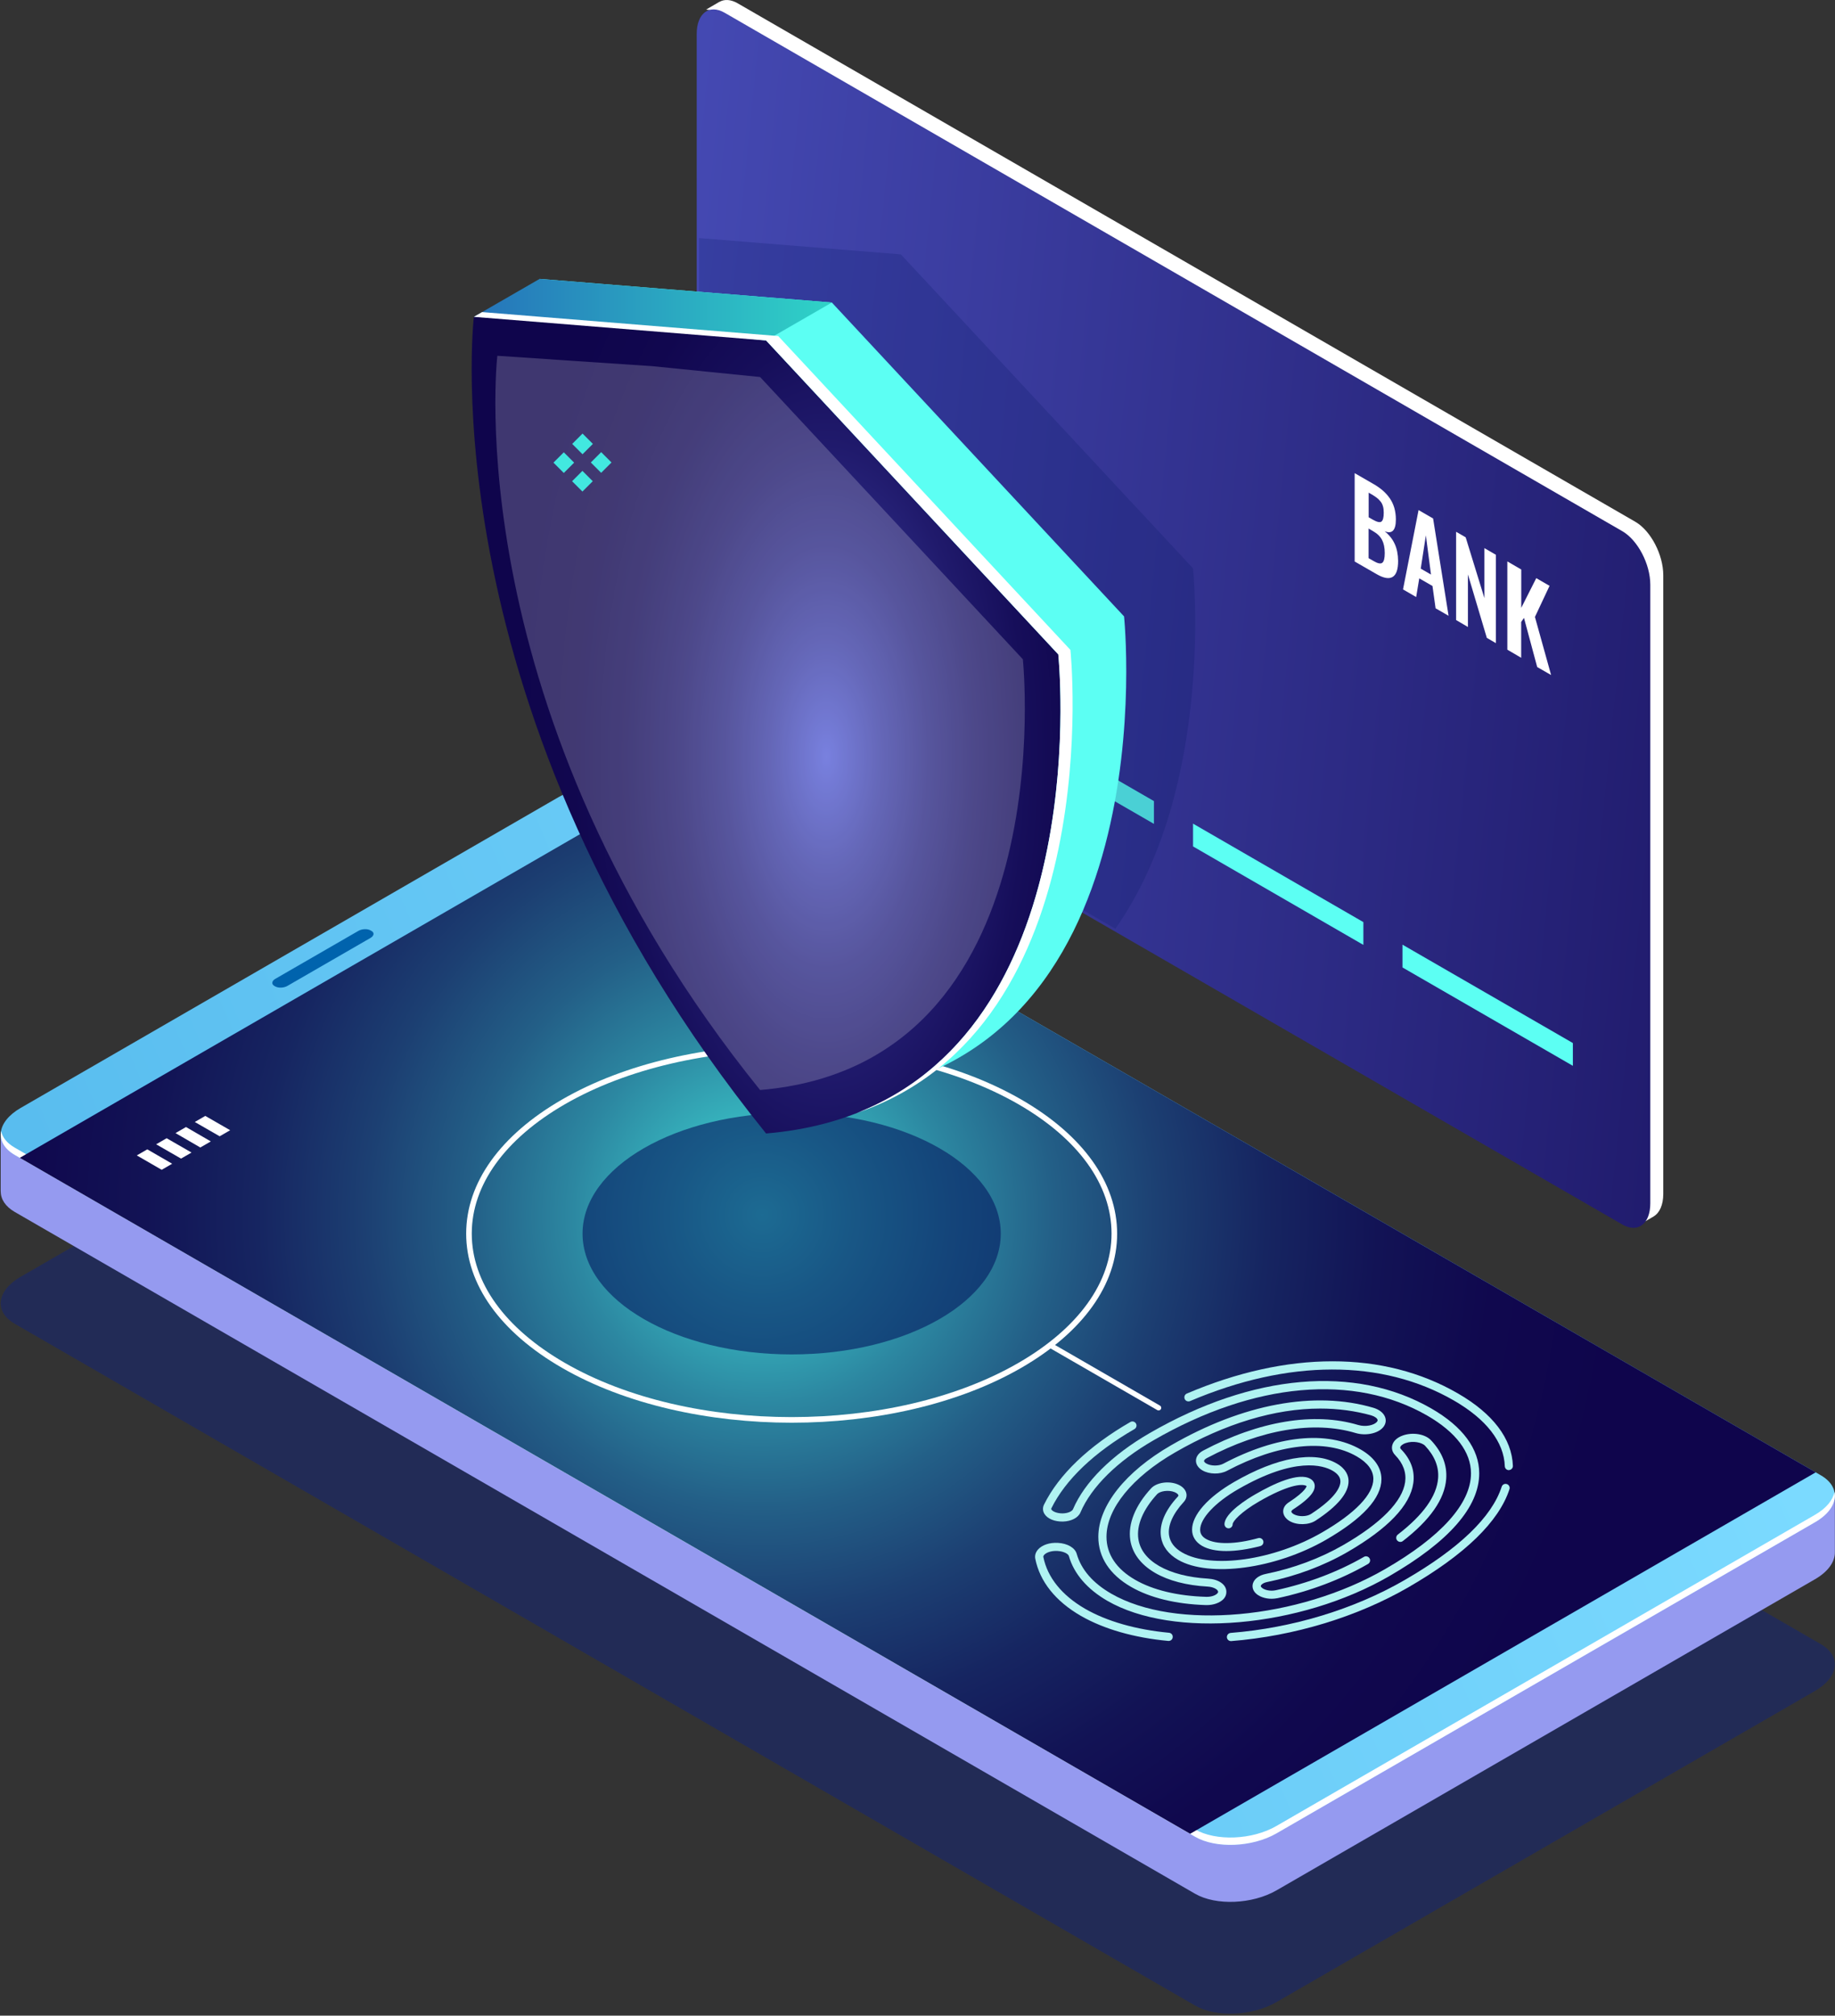
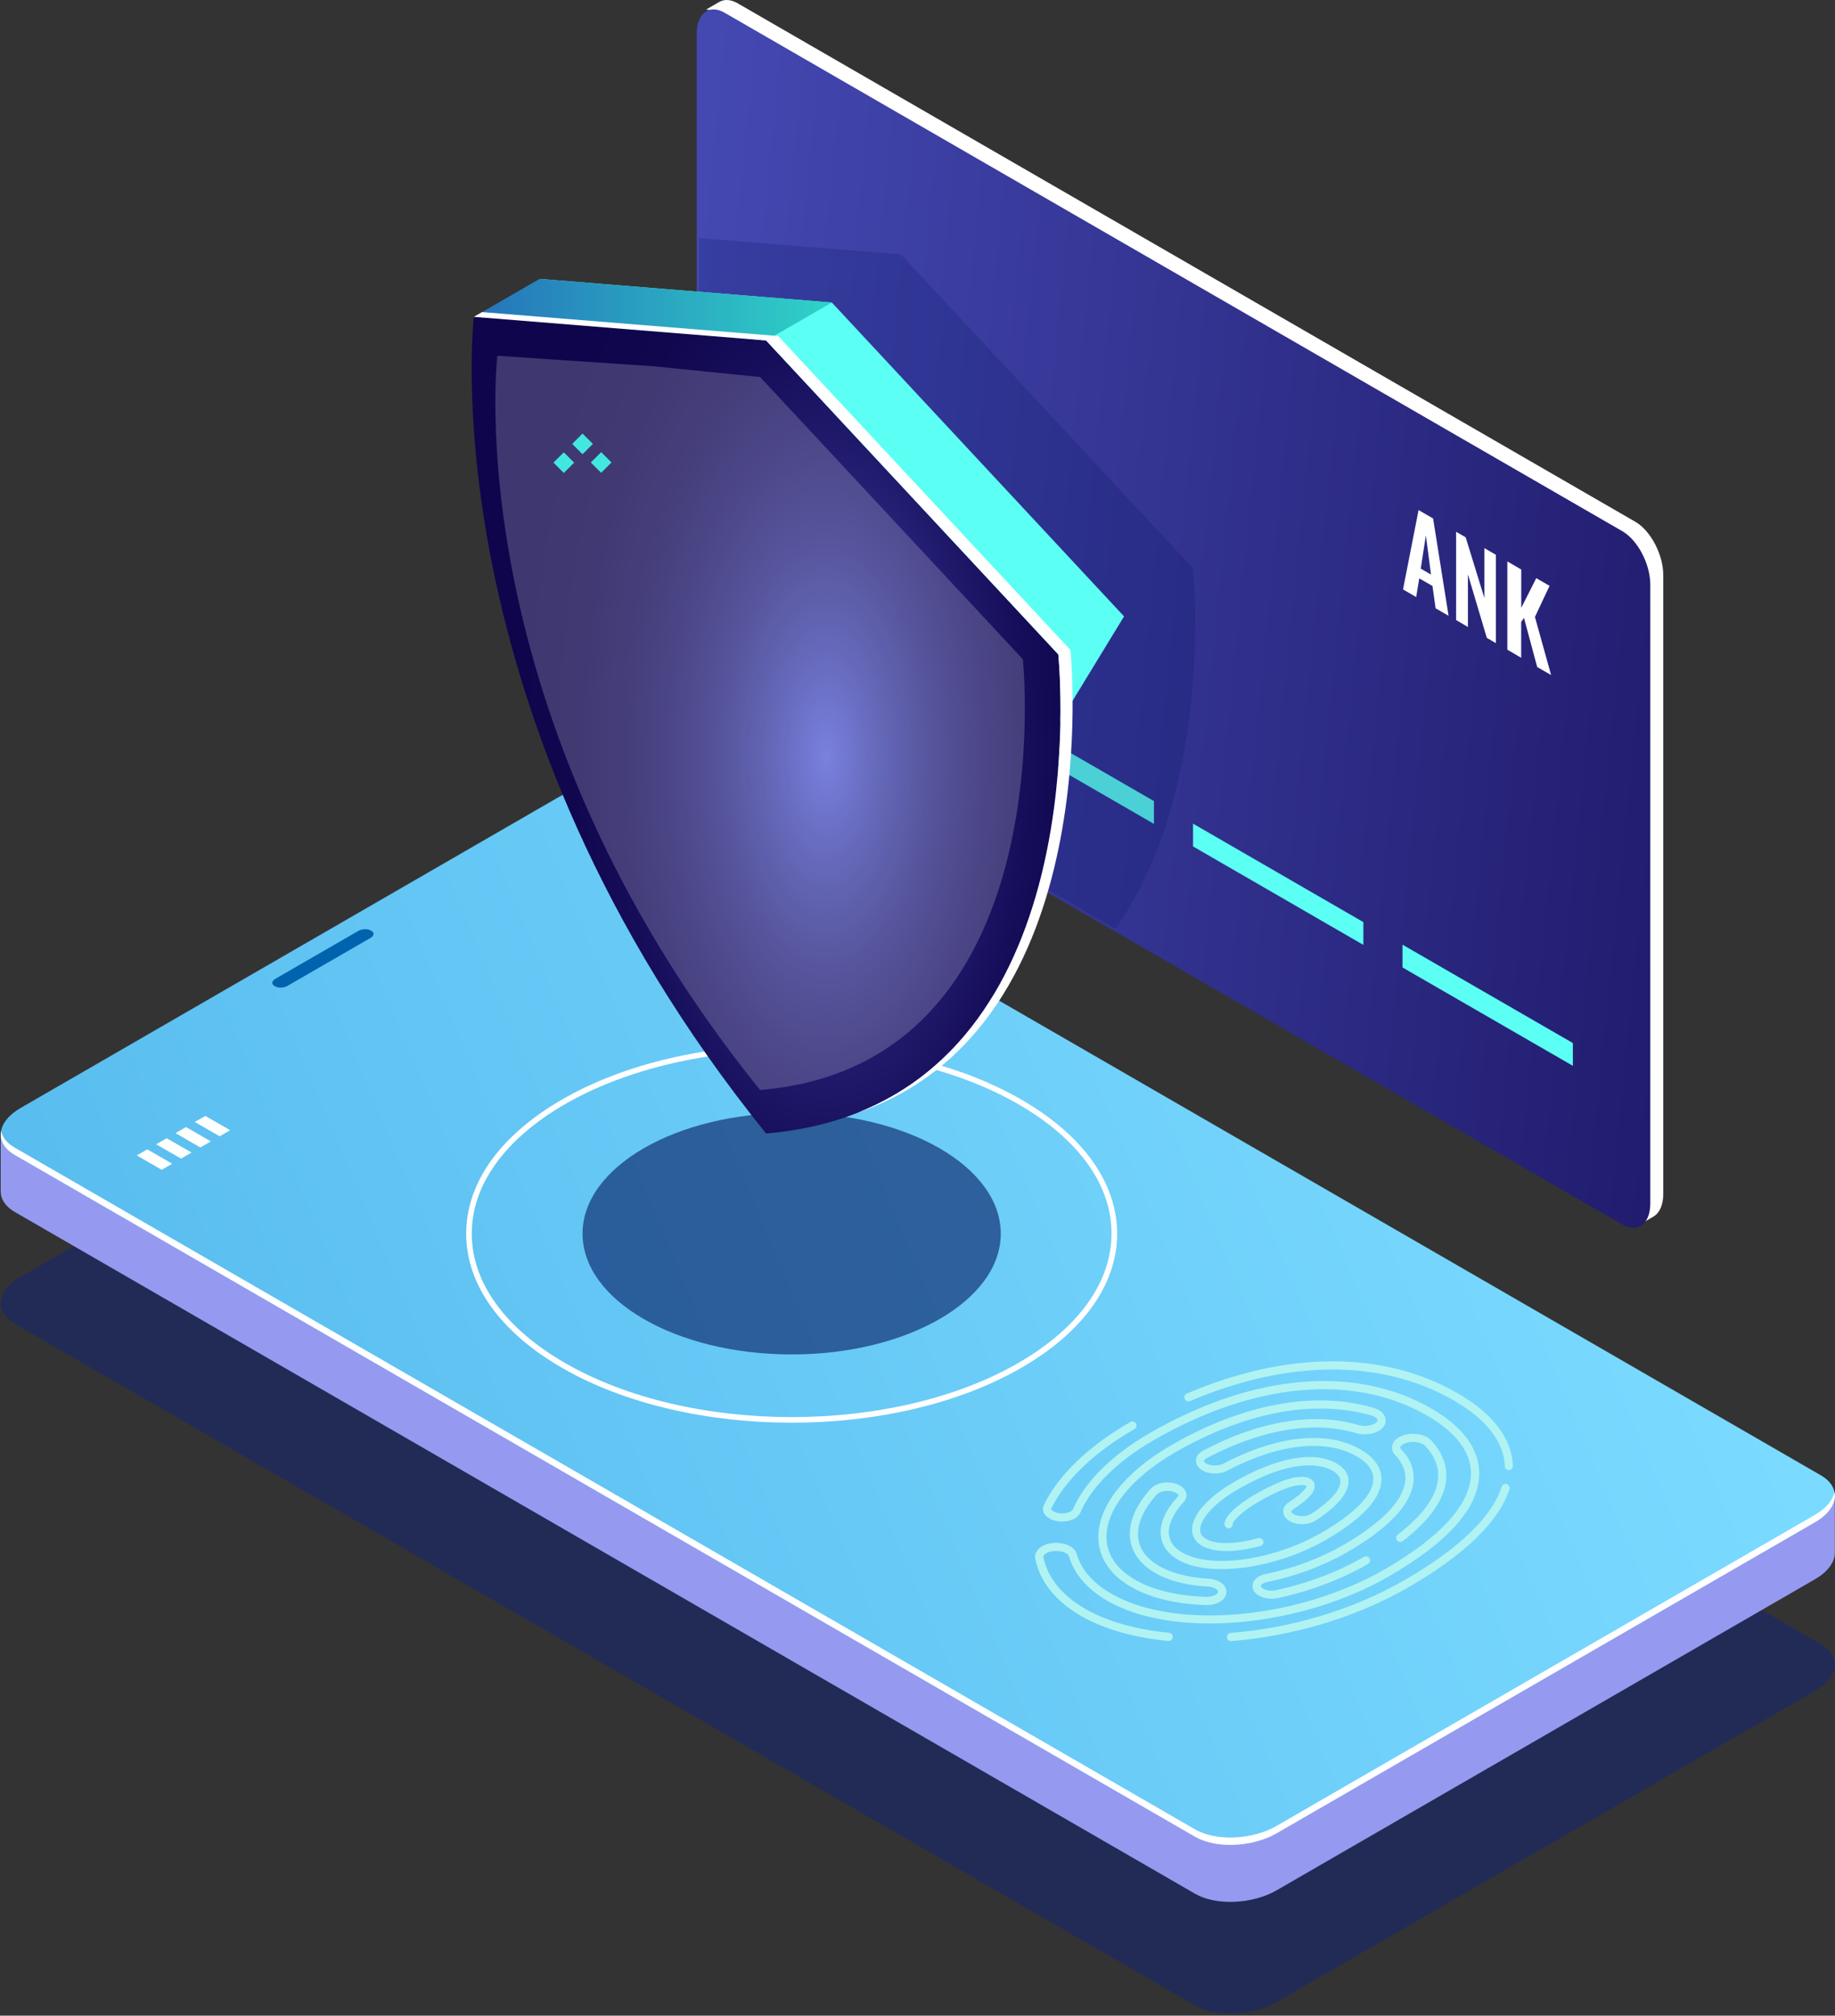
<svg xmlns="http://www.w3.org/2000/svg" width="448" height="492" viewBox="0 0 448 492" fill="none">
  <rect x="0" y="0" width="448" height="492" fill="#333333" stroke="none" />
  <path opacity="0.5" d="M443.091 412.758L311.607 488.708C305.743 492.106 296.842 492.466 291.755 489.524L3.603 323.122C-1.483 320.18 -0.838 315.055 5.026 311.657L136.51 235.707C142.375 232.309 151.275 231.949 156.362 234.891L444.533 401.312C449.601 404.235 448.974 409.36 443.091 412.758Z" fill="#13247A" />
  <path d="M447.95 365.074L420.867 360.366L156.343 207.594C151.257 204.652 142.375 205.031 136.491 208.41L13.965 279.215L0.168 276.805V290.814H0.187C0.168 292.693 1.287 294.478 3.603 295.825L291.774 462.246C296.861 465.188 305.743 464.809 311.626 461.43L443.11 385.48C446.374 383.601 448.006 381.171 447.968 378.893V365.074H447.95Z" fill="#959AF0" />
  <path d="M443.09 371.547L311.606 447.497C305.742 450.895 296.841 451.255 291.755 448.313L3.602 281.911C-1.484 278.969 -0.839 273.843 5.026 270.446L136.509 194.496C142.374 191.098 151.275 190.738 156.361 193.68L444.533 360.101C449.6 363.024 448.974 368.149 443.09 371.547Z" fill="url(#paint0_linear)" />
  <path d="M443.091 369.763L311.607 445.712C305.743 449.11 296.842 449.471 291.755 446.528L3.603 280.127C1.686 279.026 0.585 277.602 0.263 276.064C-0.136 278.247 0.946 280.374 3.603 281.911L291.774 448.332C296.861 451.274 305.743 450.894 311.626 447.516L377.368 409.541L443.11 371.566C446.773 369.459 448.386 366.669 447.874 364.163C447.494 366.137 445.9 368.149 443.091 369.763Z" fill="white" />
-   <path d="M443.3 359.379L290.56 447.61L4.836 282.613L157.576 194.382L443.3 359.379Z" fill="url(#paint1_radial)" />
  <path d="M90.468 228.931L70.18 240.643C69.307 241.155 67.96 241.212 67.2 240.776L66.992 240.662C66.233 240.225 66.327 239.447 67.2 238.934L87.489 227.222C88.362 226.71 89.709 226.653 90.468 227.108L90.677 227.222C91.455 227.64 91.341 228.418 90.468 228.931Z" fill="#0063AD" />
  <path d="M42.034 284.056L39.472 285.537L33.399 282.025L35.961 280.544L42.034 284.056Z" fill="white" />
  <path d="M46.76 281.323L44.198 282.803L38.125 279.31L40.687 277.83L46.76 281.323Z" fill="white" />
  <path d="M51.467 278.608L48.905 280.089L42.85 276.577L45.413 275.096L51.467 278.608Z" fill="white" />
  <path d="M56.192 275.875L53.63 277.355L47.557 273.863L50.119 272.382L56.192 275.875Z" fill="white" />
  <path opacity="0.6" d="M193.275 330.602C221.471 330.602 244.328 317.403 244.328 301.121C244.328 284.84 221.471 271.641 193.275 271.641C165.08 271.641 142.223 284.84 142.223 301.121C142.223 317.403 165.08 330.602 193.275 330.602Z" fill="#041860" />
  <path d="M193.275 347.268C172.987 347.268 152.68 342.807 137.231 333.885C122.124 325.172 113.812 313.536 113.812 301.121C113.812 288.707 122.124 277.089 137.231 268.376C168.128 250.533 218.403 250.533 249.319 268.376C264.426 277.089 272.739 288.726 272.739 301.14C272.739 313.536 264.426 325.172 249.319 333.885C233.851 342.807 213.563 347.268 193.275 347.268ZM193.275 256.322C173.234 256.322 153.173 260.726 137.915 269.534C123.263 278.001 115.178 289.219 115.178 301.102C115.178 313.005 123.244 324.204 137.915 332.671C168.432 350.305 218.118 350.305 248.636 332.671C263.287 324.204 271.372 312.986 271.372 301.102C271.372 289.2 263.306 278.001 248.636 269.534C233.358 260.745 213.317 256.322 193.275 256.322Z" fill="white" />
  <path d="M399.243 127.355L180.116 0.817C178.408 -0.171 176.852 -0.227 175.656 0.456V0.437L172.392 2.335C172.392 2.335 173.151 2.449 173.891 2.544C173.492 3.474 173.265 4.613 173.265 5.961V156.987C173.265 162.017 176.32 167.864 180.097 170.047L399.224 296.585C399.642 296.832 400.04 297.003 400.439 297.135V298.844L403.722 296.927H403.703C405.145 296.091 406.075 294.155 406.075 291.403V140.415C406.075 135.384 403.02 129.538 399.243 127.355Z" fill="white" />
  <path d="M396.074 298.887L176.927 172.349C173.151 170.166 170.095 164.319 170.095 159.289V8.282C170.095 3.252 173.151 0.936 176.927 3.119L396.074 129.657C399.85 131.84 402.906 137.687 402.906 142.717V293.724C402.906 298.754 399.85 301.07 396.074 298.887Z" fill="url(#paint2_linear)" />
-   <path d="M330.73 137.055V115.491L335.304 118.129C336.177 118.623 336.917 119.154 337.563 119.705C338.208 120.255 338.777 120.882 339.271 121.584C339.764 122.286 340.144 123.065 340.409 123.957C340.656 124.83 340.789 125.779 340.789 126.804C340.789 129.462 339.859 130.411 338.037 129.671C339.138 130.544 339.973 131.588 340.504 132.765C341.055 133.942 341.32 135.327 341.339 136.922C341.339 138.972 340.903 140.263 340.011 140.813C339.119 141.364 337.809 141.136 336.101 140.149L330.73 137.055ZM334.127 126.254L335.19 126.861C336.196 127.431 336.879 127.583 337.259 127.317C337.639 127.032 337.828 126.311 337.828 125.153C337.828 124.545 337.771 124.014 337.639 123.577C337.506 123.122 337.316 122.723 337.012 122.362C336.728 122.002 336.386 121.698 336.044 121.432C335.684 121.166 335.209 120.863 334.621 120.521L334.146 120.255V126.254H334.127ZM334.127 136.239L335.38 136.96C336.386 137.548 337.088 137.681 337.487 137.359C337.885 137.036 338.075 136.258 338.075 134.986C338.075 133.676 337.847 132.613 337.411 131.778C336.974 130.942 336.234 130.221 335.19 129.633L334.127 129.006V136.239Z" fill="white" />
  <path d="M342.535 143.87L346.331 124.507L349.88 126.557L353.657 150.305L350.487 148.482L349.728 143.034L346.502 141.174L345.743 145.73L342.535 143.87ZM346.862 138.801L349.368 140.244L348.115 130.677L346.862 138.801Z" fill="white" />
  <path d="M355.497 151.349V129.804L357.832 131.151L362.406 145.996V133.79L365.214 135.422V156.987L362.994 155.696L358.382 140.206V153.038L355.497 151.349Z" fill="white" />
  <path d="M368.005 158.581V137.036L371.402 139.01V148.369L375.065 141.117L378.31 142.997L374.742 150.59L378.689 164.77L375.292 162.814L372.066 150.817L371.383 151.823V160.555L368.005 158.581Z" fill="white" />
  <path d="M230.599 171.584L188.998 147.552V141.991L230.599 166.023V171.584Z" fill="#5CFFF3" />
  <path d="M281.727 201.103L240.145 177.089V171.528L281.727 195.541V201.103Z" fill="#5CFFF3" />
  <path d="M332.856 230.64L291.274 206.608V201.046L332.856 225.078V230.64Z" fill="#5CFFF3" />
  <path d="M384.003 260.157L342.402 236.144V230.582L384.003 254.595V260.157Z" fill="#5CFFF3" />
  <path opacity="0.2" d="M219.94 62.092L170.653 58.106V158.866C170.653 163.896 173.708 169.743 177.485 171.926L272.302 226.691C296.804 191.952 291.262 138.725 291.262 138.725L219.94 62.092Z" fill="#041860" />
-   <path d="M274.428 150.456L203.087 73.842L131.746 68.072C131.746 68.072 120.283 164.807 203.087 267.408C285.891 260.442 274.428 150.456 274.428 150.456Z" fill="#5CFFF3" />
+   <path d="M274.428 150.456L203.087 73.842L131.746 68.072C131.746 68.072 120.283 164.807 203.087 267.408Z" fill="#5CFFF3" />
  <path d="M131.747 68.072L115.691 77.335L187.031 83.106L203.087 73.842L131.747 68.072Z" fill="url(#paint3_linear)" />
  <path d="M258.372 159.739L187.031 83.106L157.69 80.144L115.691 77.335C115.691 77.335 104.227 174.071 187.031 276.672C269.835 269.705 258.372 159.739 258.372 159.739Z" fill="url(#paint4_radial)" />
  <path d="M258.372 159.739L187.031 83.106L115.691 77.335C117.702 76.177 117.702 76.177 117.702 76.177L189.992 82.024L261.333 158.638C261.333 158.638 270.898 250.571 209.236 271.641C267.634 248.691 258.372 159.739 258.372 159.739Z" fill="white" />
  <path opacity="0.2" d="M249.718 160.916L185.57 92.028L159.19 89.37L121.422 86.845C121.422 86.845 111.117 173.824 185.57 266.06C260.023 259.796 249.718 160.916 249.718 160.916Z" fill="white" />
  <path d="M140.169 112.924L137.646 110.401L135.123 112.924L137.646 115.448L140.169 112.924Z" fill="#42E8E0" />
  <path d="M149.291 112.886L146.768 110.363L144.245 112.886L146.768 115.41L149.291 112.886Z" fill="#42E8E0" />
  <path d="M144.744 108.352L142.221 105.828L139.698 108.352L142.221 110.875L144.744 108.352Z" fill="#42E8E0" />
-   <path d="M144.716 117.459L142.193 114.935L139.67 117.459L142.193 119.982L144.716 117.459Z" fill="#42E8E0" />
  <path d="M300.524 400.572C300.011 400.572 299.575 400.173 299.537 399.66C299.499 399.11 299.897 398.635 300.448 398.578C315.517 397.383 330.567 392.808 342.865 385.708C356.226 378.001 364.216 370.313 366.626 362.891C366.797 362.36 367.347 362.075 367.879 362.246C368.41 362.417 368.695 362.986 368.524 363.499C365.943 371.414 357.649 379.463 343.852 387.436C331.307 394.687 315.953 399.338 300.599 400.572C300.581 400.572 300.543 400.572 300.524 400.572Z" fill="#B0F3F2" />
  <path d="M368.372 358.848C367.841 358.848 367.404 358.43 367.385 357.88C367.177 351.957 362.868 346.414 354.935 341.839C337.399 331.722 314.53 331.76 290.541 341.991C290.029 342.2 289.44 341.972 289.231 341.46C289.023 340.947 289.25 340.359 289.763 340.15C314.34 329.671 337.836 329.652 355.922 340.112C364.482 345.047 369.131 351.179 369.359 357.804C369.378 358.354 368.942 358.81 368.391 358.829C368.391 358.848 368.391 358.848 368.372 358.848Z" fill="#B0F3F2" />
  <path d="M285.322 400.534C285.284 400.534 285.265 400.534 285.227 400.534C276.857 399.755 269.475 397.629 263.895 394.421C257.708 390.852 253.855 386.031 252.754 380.469C252.603 379.691 252.83 378.912 253.4 378.248C254.387 377.109 256.246 376.483 258.277 376.597C260.612 376.729 262.452 377.792 262.87 379.273C263.971 383.127 266.818 386.411 271.297 388.992C286.878 397.99 316.864 395.294 338.139 383.013C351.88 375.078 359.13 366.991 359.13 359.626C359.13 354.444 355.448 349.584 348.502 345.56C330.548 335.195 306.198 337.378 281.659 351.539C272.815 356.646 266.457 362.91 263.781 369.174C263.231 370.465 261.56 371.338 259.511 371.395C257.499 371.433 255.753 370.731 255.013 369.554C254.557 368.852 254.519 368.016 254.88 367.276C258.486 359.949 265.793 352.963 275.965 347.097C276.44 346.813 277.047 346.984 277.332 347.458C277.616 347.933 277.446 348.54 276.971 348.825C267.14 354.501 260.118 361.183 256.683 368.168C256.626 368.263 256.626 368.339 256.702 368.472C257.006 368.947 258.068 369.421 259.473 369.402C260.915 369.364 261.807 368.795 261.959 368.396C264.806 361.733 271.448 355.146 280.672 349.812C305.838 335.271 330.927 333.088 349.507 343.832C357.118 348.217 361.141 353.684 361.141 359.626C361.141 367.864 353.74 376.312 339.145 384.74C317.301 397.345 286.422 400.04 270.31 390.72C265.432 387.891 262.187 384.133 260.953 379.805C260.801 379.273 259.701 378.666 258.182 378.571C256.588 378.476 255.373 379.007 254.918 379.539C254.69 379.805 254.709 379.994 254.728 380.051C255.715 385.025 259.245 389.391 264.901 392.675C270.234 395.75 277.332 397.781 285.417 398.54C285.967 398.597 286.366 399.072 286.309 399.622C286.271 400.154 285.834 400.534 285.322 400.534Z" fill="#B0F3F2" />
  <path d="M310.449 390.245C308.855 390.245 307.299 389.694 306.464 388.783C305.838 388.1 305.648 387.227 305.914 386.429C306.274 385.347 307.413 384.512 308.988 384.189C315.763 382.823 322.311 380.374 327.948 377.128C337.171 371.813 342.391 366.479 343.055 361.752C343.377 359.398 342.561 357.196 340.625 355.184C339.961 354.501 339.696 353.665 339.904 352.811C340.151 351.748 341.1 350.875 342.504 350.381C344.934 349.527 347.951 350.04 349.375 351.558C352.089 354.444 353.341 357.614 353.075 361.012C352.696 365.947 349.128 371.035 342.485 376.16C342.049 376.502 341.423 376.407 341.081 375.97C340.739 375.533 340.834 374.907 341.271 374.565C347.458 369.801 350.76 365.169 351.102 360.841C351.329 358.031 350.248 355.374 347.932 352.906C347.154 352.071 344.953 351.615 343.169 352.242C342.296 352.545 341.916 352.982 341.859 353.248C341.84 353.305 341.802 353.495 342.068 353.76C344.459 356.228 345.465 359 345.048 361.999C344.288 367.447 338.879 373.104 328.973 378.836C323.165 382.196 316.39 384.721 309.406 386.145C308.457 386.335 307.925 386.752 307.83 387.056C307.811 387.113 307.773 387.227 307.982 387.455C308.514 388.043 310.013 388.48 311.493 388.157C319.218 386.486 326.657 383.677 332.996 380.013C333.471 379.729 334.078 379.899 334.363 380.374C334.647 380.849 334.476 381.456 334.002 381.741C327.492 385.499 319.844 388.404 311.911 390.093C311.398 390.188 310.924 390.245 310.449 390.245Z" fill="#B0F3F2" />
  <path d="M294.64 391.783C294.564 391.783 294.488 391.783 294.413 391.783C287.087 391.555 280.767 390.017 276.136 387.341C270.898 384.322 268.146 380.089 268.146 375.116C268.146 367.561 274.77 359.208 285.853 352.811C303.427 342.655 320.983 339.409 335.293 343.624C336.83 344.079 337.893 344.971 338.215 346.053C338.462 346.889 338.253 347.743 337.627 348.445C336.336 349.926 333.414 350.514 330.984 349.793C320.755 346.718 307.849 348.901 294.64 355.905C294.147 356.171 293.957 356.437 293.957 356.608C293.957 356.798 294.185 357.044 294.526 357.234C295.608 357.861 297.487 357.88 298.626 357.291C311.759 350.343 324.019 349.072 332.218 353.817C335.52 355.735 337.266 358.221 337.266 361.05C337.266 365.681 332.711 370.655 323.754 375.837C311.455 382.937 295.248 385.139 287.618 380.735C285.227 379.349 283.785 377.413 283.443 375.135C282.987 372.117 284.392 368.719 287.542 365.321C287.732 365.131 287.694 365.017 287.694 364.979C287.656 364.77 287.353 364.467 286.783 364.22C285.246 363.593 283.196 363.973 282.513 364.694C279.059 368.453 277.427 372.325 277.92 375.647C278.319 378.305 280.027 380.526 283.006 382.253C286.005 383.981 290.142 385.044 294.944 385.328C297.487 385.48 299.328 386.733 299.404 388.423C299.442 389.182 299.176 389.846 298.626 390.397C297.734 391.251 296.272 391.783 294.64 391.783ZM322.311 343.813C311.304 343.813 299.1 347.458 286.859 354.539C276.383 360.575 270.139 368.282 270.139 375.116C270.139 379.349 272.549 382.975 277.142 385.613C281.488 388.119 287.485 389.562 294.47 389.77C295.779 389.808 296.766 389.391 297.183 388.954C297.278 388.859 297.411 388.688 297.392 388.537C297.373 388.024 296.367 387.36 294.811 387.265C289.687 386.98 285.265 385.822 282.001 383.924C278.527 381.912 276.44 379.14 275.946 375.894C275.358 371.965 277.161 367.485 281.033 363.29C282.361 361.847 285.341 361.41 287.523 362.321C288.681 362.796 289.421 363.574 289.63 364.486C289.801 365.226 289.573 365.985 289.004 366.612C286.328 369.516 285.056 372.401 285.417 374.774C285.682 376.464 286.745 377.868 288.624 378.95C295.703 383.032 311.019 380.849 322.767 374.053C330.852 369.383 335.293 364.751 335.293 360.993C335.293 358.905 333.926 357.044 331.231 355.488C323.64 351.103 312.101 352.375 299.575 359C297.829 359.93 295.248 359.892 293.559 358.905C292.553 358.316 291.964 357.443 291.983 356.513C292.002 355.545 292.629 354.671 293.729 354.083C307.413 346.832 320.85 344.611 331.573 347.819C333.414 348.369 335.444 347.876 336.147 347.078C336.393 346.794 336.336 346.623 336.317 346.547C336.222 346.205 335.691 345.75 334.742 345.465C330.833 344.383 326.676 343.813 322.311 343.813Z" fill="#B0F3F2" />
  <path d="M299.385 378.59C296.956 378.59 294.944 378.172 293.483 377.337C291.888 376.407 291.034 375.04 291.034 373.369C291.034 369.801 294.868 365.454 301.302 361.733C311.74 355.697 320.869 354.064 326.335 357.215C328.688 358.563 329.219 360.271 329.238 361.448C329.314 364.353 326.6 367.637 321.191 371.167C319.502 372.268 316.656 372.325 314.853 371.281C313.885 370.712 313.315 369.877 313.277 368.984C313.258 368.092 313.733 367.295 314.644 366.707C318.99 363.878 318.99 362.72 318.99 362.72C317.775 362.018 314.112 362.625 307.451 366.46C302.839 369.117 300.941 371.395 300.941 372.041C300.941 372.591 300.505 373.047 299.954 373.047C299.404 373.047 298.967 372.61 298.948 372.06C298.93 369.307 304.699 365.757 306.464 364.751C311.019 362.113 317.054 359.322 319.901 360.955C320.584 361.353 320.964 361.961 320.983 362.682C321.002 363.669 320.489 365.321 315.726 368.415C315.441 368.605 315.27 368.814 315.27 368.965C315.27 369.098 315.422 369.345 315.84 369.592C316.997 370.256 319.028 370.237 320.091 369.535C326.392 365.435 327.284 362.758 327.246 361.543C327.227 360.556 326.581 359.702 325.329 358.981C323.051 357.671 316.219 355.469 302.289 363.498C296.652 366.745 293.008 370.636 293.008 373.407C293.008 374.357 293.483 375.097 294.451 375.647C296.88 377.052 301.643 376.976 307.185 375.439C307.717 375.287 308.267 375.609 308.419 376.141C308.571 376.672 308.248 377.223 307.717 377.375C304.661 378.172 301.814 378.59 299.385 378.59Z" fill="#B0F3F2" />
-   <path d="M282.873 344.269C282.76 344.269 282.665 344.25 282.551 344.193L256.284 329.026C255.981 328.855 255.886 328.457 256.057 328.153C256.227 327.849 256.607 327.754 256.93 327.925L283.196 343.092C283.5 343.263 283.595 343.662 283.424 343.965C283.291 344.155 283.082 344.269 282.873 344.269Z" fill="white" />
  <defs>
    <linearGradient id="paint0_linear" x1="40.971" y1="360.479" x2="378.534" y2="218.178" gradientUnits="userSpaceOnUse">
      <stop stop-color="#59BDEF" />
      <stop offset="1" stop-color="#7BDAFF" />
    </linearGradient>
    <radialGradient id="paint1_radial" cx="0" cy="0" r="1" gradientUnits="userSpaceOnUse" gradientTransform="translate(186.169 296.288) rotate(34.298) scale(211.949 212.005)">
      <stop stop-color="#42E8E0" />
      <stop offset="0.105" stop-color="#37B6BF" />
      <stop offset="0.22" stop-color="#2C87A1" />
      <stop offset="0.338" stop-color="#235F87" />
      <stop offset="0.459" stop-color="#1C3F72" />
      <stop offset="0.582" stop-color="#162561" />
      <stop offset="0.711" stop-color="#121355" />
      <stop offset="0.846" stop-color="#10084E" />
      <stop offset="1" stop-color="#0F054C" />
    </radialGradient>
    <linearGradient id="paint2_linear" x1="482.51" y1="297.487" x2="82.141" y2="257.022" gradientUnits="userSpaceOnUse">
      <stop stop-color="#160E59" />
      <stop offset="1" stop-color="#4D54C3" />
    </linearGradient>
    <linearGradient id="paint3_linear" x1="203.087" y1="75.589" x2="115.694" y2="75.589" gradientUnits="userSpaceOnUse">
      <stop stop-color="#2FD3C7" />
      <stop offset="1" stop-color="#2573BA" />
    </linearGradient>
    <radialGradient id="paint4_radial" cx="0" cy="0" r="1" gradientUnits="userSpaceOnUse" gradientTransform="translate(201.727 184.645) rotate(180) scale(76.164 158.413)">
      <stop stop-color="#5761D7" />
      <stop offset="0.031" stop-color="#525BCE" />
      <stop offset="0.176" stop-color="#3E41A6" />
      <stop offset="0.326" stop-color="#2D2B85" />
      <stop offset="0.48" stop-color="#201A6C" />
      <stop offset="0.64" stop-color="#160E5A" />
      <stop offset="0.808" stop-color="#11074F" />
      <stop offset="1" stop-color="#0F054C" />
    </radialGradient>
  </defs>
</svg>